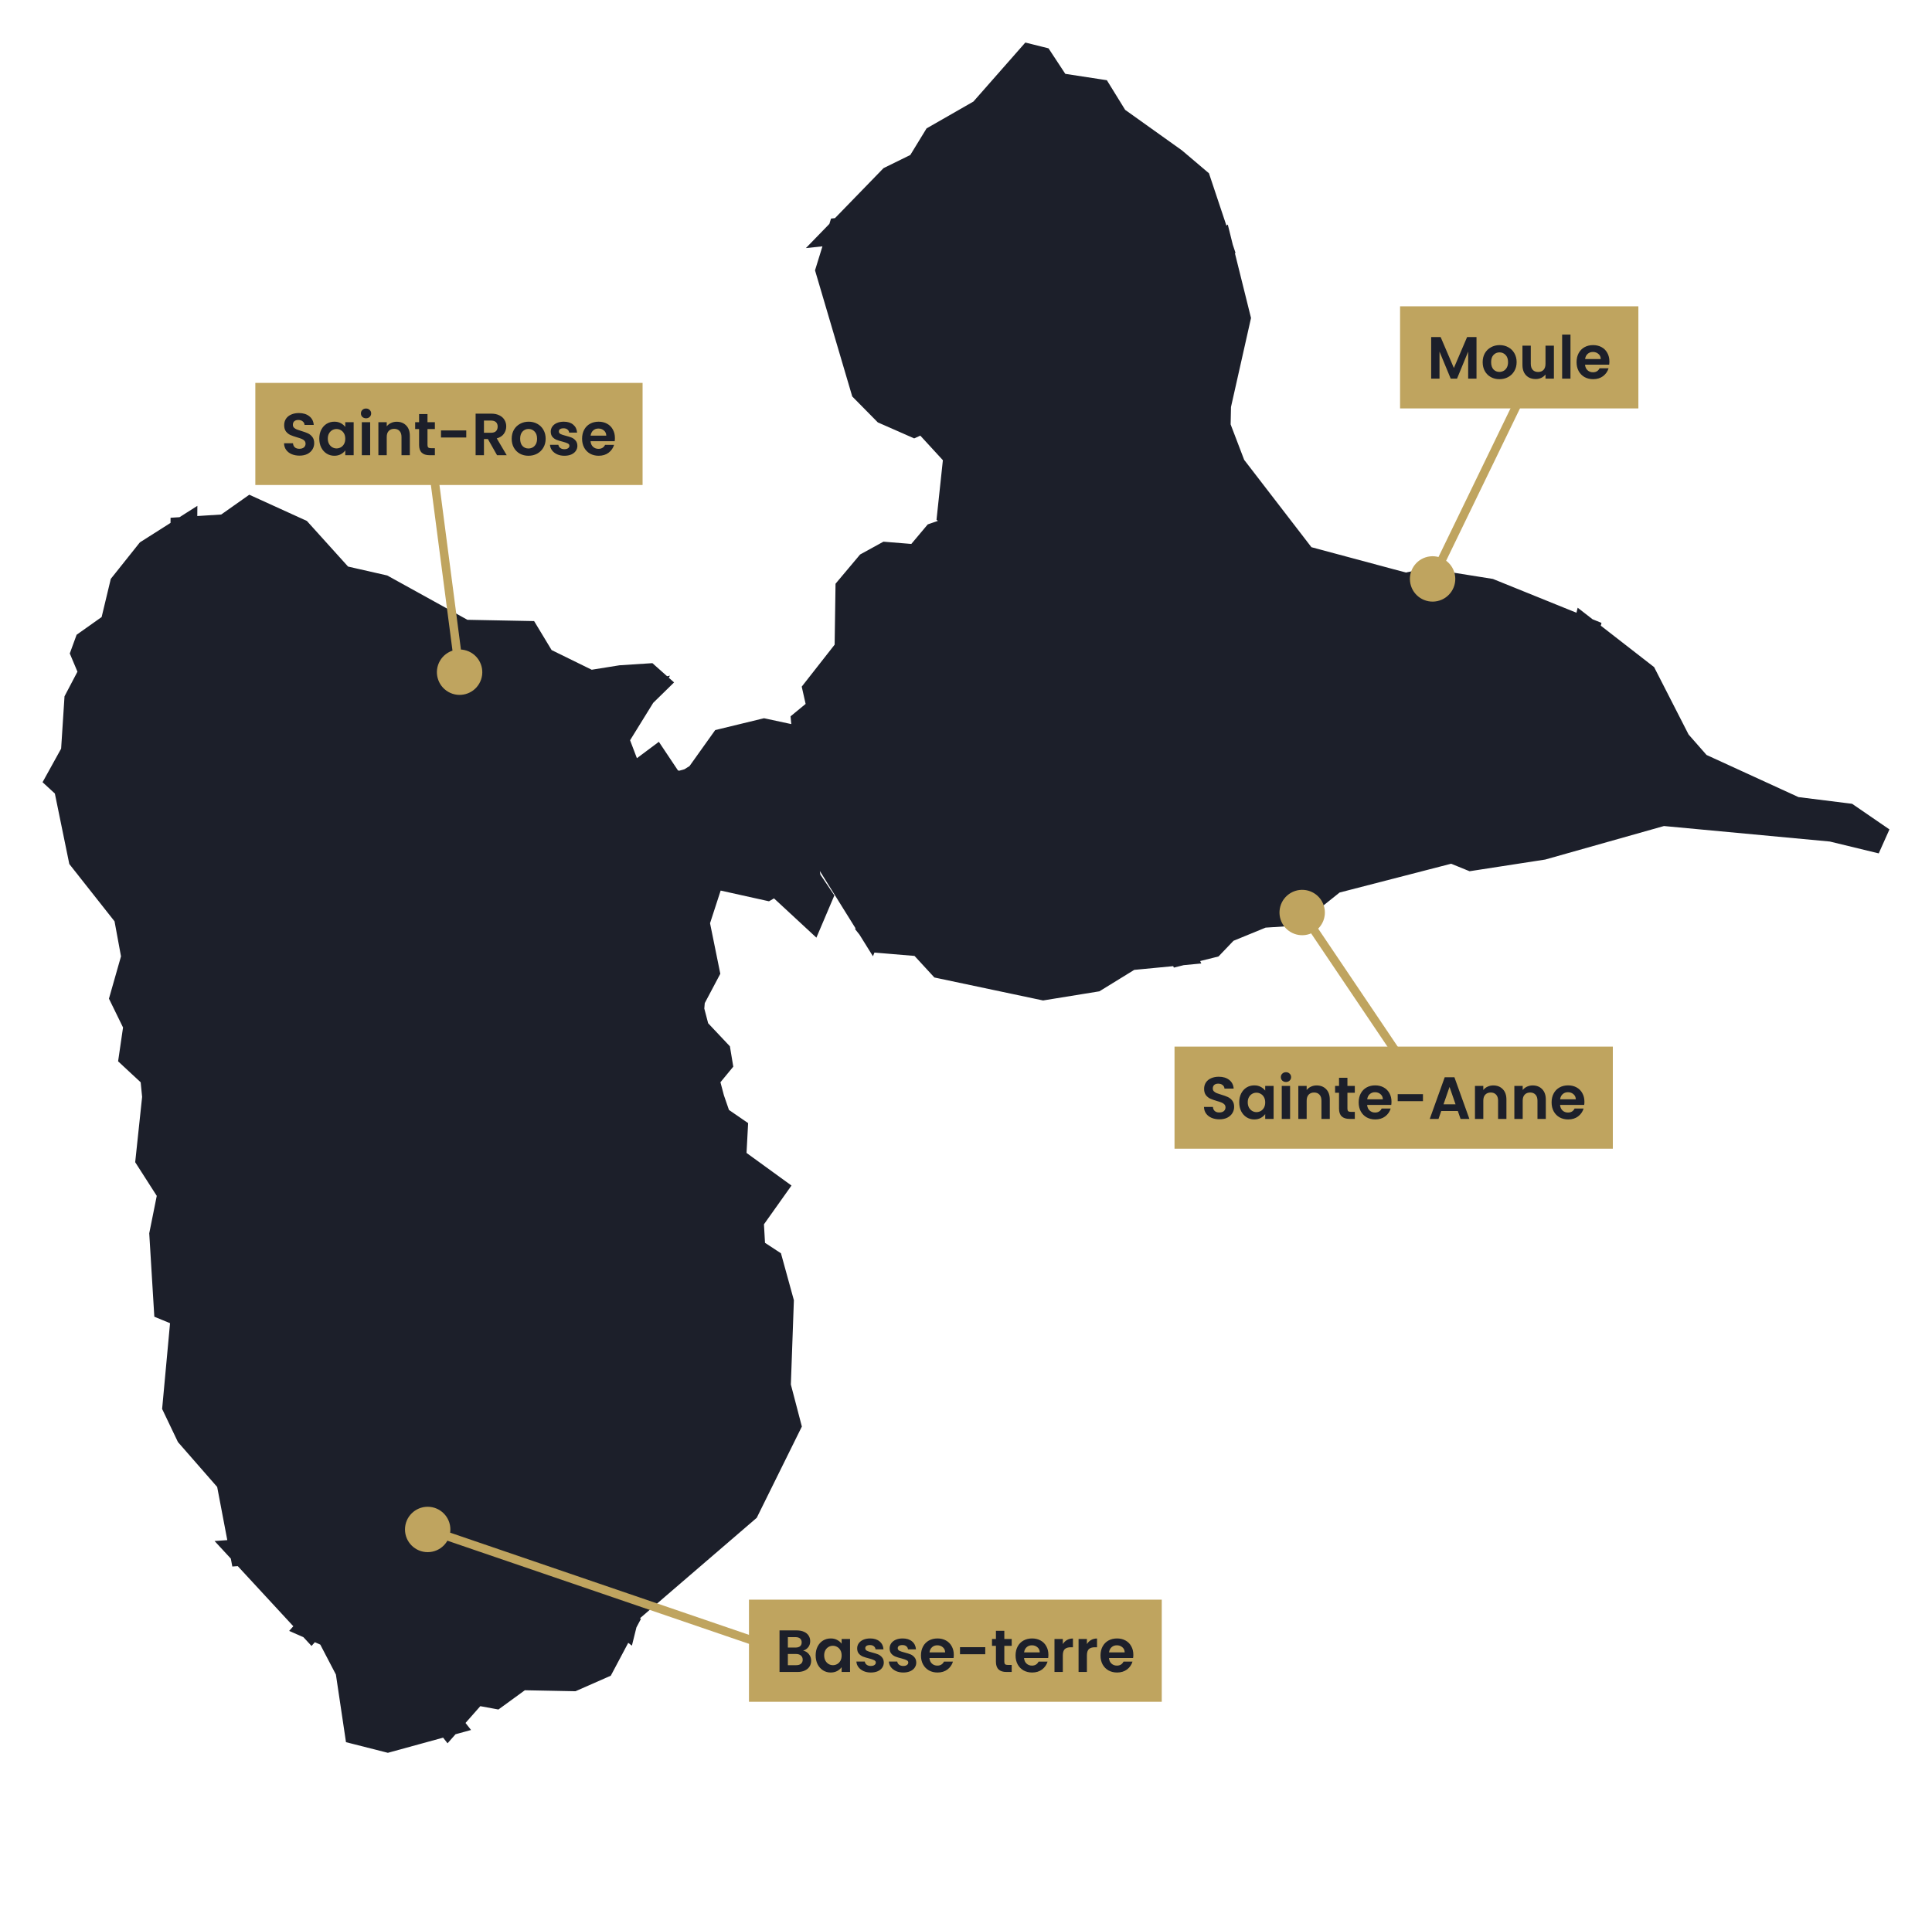
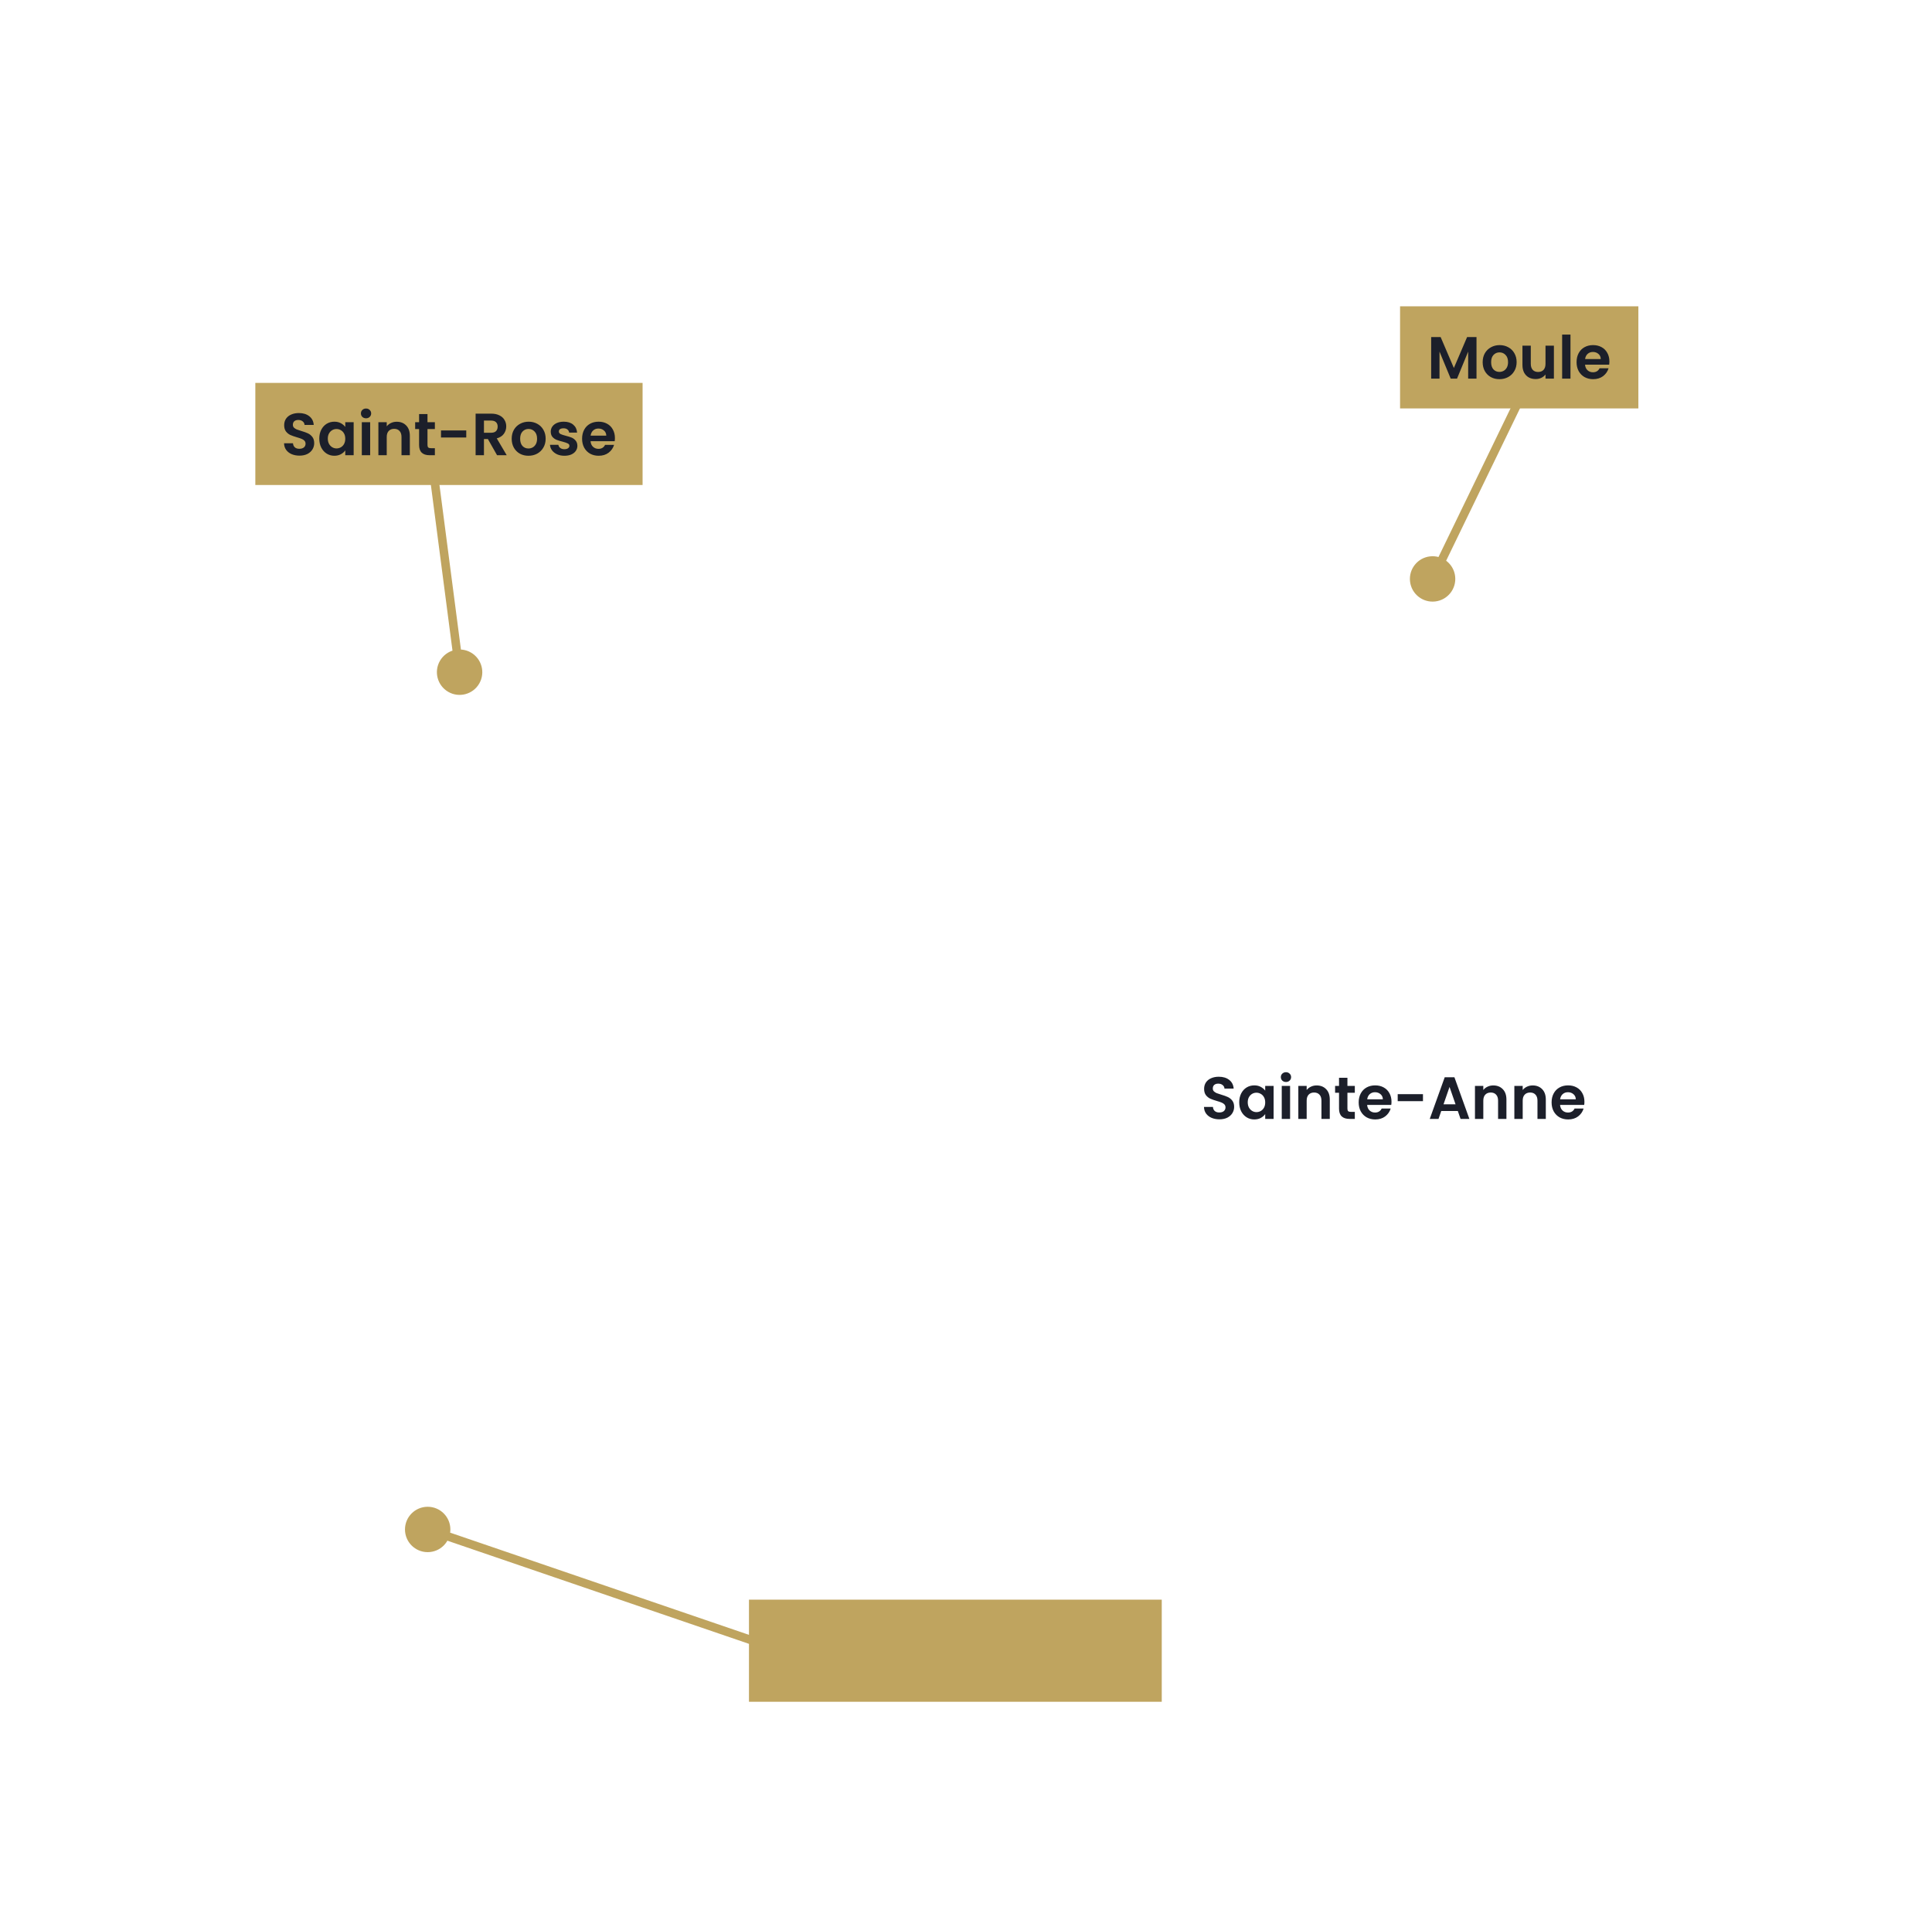
<svg xmlns="http://www.w3.org/2000/svg" width="454" height="452" viewBox="0 0 454 452" fill="none">
-   <path d="M183.479 276.841L175.429 270.998L175.707 265.741L175.799 263.987L174.35 262.992L171.298 260.895L170.11 257.452L169.297 254.381L171.407 251.82L172.314 250.719L172.08 249.312L171.675 246.877L171.519 245.935L170.863 245.24L166.408 240.516L165.505 237.065L165.611 235.785L168.74 229.876L169.265 228.884L169.042 227.785L166.852 217.005L169.344 209.34L169.356 209.331L179.513 211.584L180.705 211.848L181.761 211.238L181.883 211.167L188.571 217.362L191.845 220.396L193.591 216.289L195.401 212.032L196.066 210.467L195.118 209.056L192.775 205.57L192.657 204.728L201.03 218.18L200.942 218.398L201.969 219.688L205.133 224.771L205.485 223.902L206.661 224.001L214.903 224.689L218.89 229.021L219.569 229.758L220.55 229.965L244.54 235.038L245.114 235.159L245.692 235.065L257.729 233.111L258.342 233.011L258.871 232.686L266.533 227.97L275.69 227.095L275.845 227.437L278.16 226.859L282.29 226.465L282.032 225.893L285.457 225.038L286.338 224.818L286.965 224.161L289.858 221.133L297.401 218.039L304.094 217.617L305.082 217.554L305.856 216.936L314.792 209.79L341.004 203.02L344.528 204.456L345.333 204.783L346.192 204.651L362.936 202.064L363.125 202.034L363.31 201.982L391.015 194.159L429.991 197.802L441.484 200.589L444 194.956L435.856 189.365L435.226 188.932L434.468 188.838L422.627 187.36L401.02 177.455L396.796 172.641L389.019 157.429L388.702 156.808L388.152 156.38L376.172 147.067L376.331 146.407L374.227 145.555L370.738 142.843L370.451 144.027L351.149 136.214L350.819 136.08L350.467 136.024L335.665 133.658L335.087 133.566L334.515 133.688L330.362 134.574L308.171 128.618L292.368 108.091L289.187 99.755L289.27 95.672L293.813 75.467L293.976 74.743L293.797 74.023L290.196 59.535L290.331 59.423L289.692 57.508L288.515 52.771L288.199 53.034L284.369 41.559L284.092 40.728L283.423 40.161L277.854 35.436L277.754 35.351L277.647 35.275L264.399 25.819L260.864 20.089L260.103 18.855L258.669 18.635L250.335 17.36L247.065 12.385L246.392 11.361L245.204 11.064L242.799 10.463L240.944 10L239.681 11.435L228.748 23.866L218.43 29.78L217.732 30.18L217.313 30.866L213.915 36.427L208.107 39.282L207.619 39.522L207.24 39.913L196.209 51.275L195.283 51.375L194.895 52.628L189.372 58.318L193.266 57.9L191.8 62.639L191.521 63.544L191.789 64.452L200.047 92.435L200.269 93.189L200.821 93.749L205.858 98.86L206.28 99.287L206.83 99.529L213.544 102.483L214.822 103.046L216.096 102.472L216.263 102.397L221.567 108.172L220.25 120.488L220.07 122.172L220.391 122.436L218.832 122.975L218.013 123.258L217.455 123.922L214.15 127.855L208.538 127.399L207.598 127.322L206.772 127.776L202.627 130.053L202.113 130.336L201.736 130.785L197.059 136.351L196.341 137.206L196.325 138.322L196.131 151.529L189.316 160.223L188.398 161.395L188.725 162.847L189.313 165.456L187.056 167.315L185.77 168.375L185.929 170.033L185.944 170.198L184.947 169.984L180.238 168.971L179.536 168.821L178.838 168.99L169.2 171.33L168.065 171.606L167.386 172.557L162.028 180.069L160.832 180.816L159.624 181.156L159.313 181.09L156.661 177.116L154.824 174.363L152.172 176.344L149.666 178.217L148.72 175.725L148.062 173.995L148.582 173.155L153.501 165.2L156 162.753L158.401 160.402L157.153 159.293L157.447 158.818L156.764 158.947L155.889 158.169L154.288 156.746L153.309 155.875L152.001 155.96L145.736 156.365L145.588 156.374L145.441 156.398L139.047 157.423L129.626 152.803L126.406 147.469L125.512 145.987L123.781 145.954L109.839 145.684L91.376 135.478L90.987 135.263L90.554 135.164L81.79 133.171L72.545 122.927L72.109 122.444L71.516 122.174L60.22 117.031L58.581 116.285L57.11 117.323L51.987 120.936L46.36 121.297L46.38 118.9L42.19 121.564L40.081 121.699L40.071 122.91L33.309 127.207L32.866 127.489L32.538 127.9L26.47 135.516L26.035 136.061L25.873 136.738L23.882 145.036L18.8 148.637L18.003 149.202L17.668 150.12L16.82 152.441L16.397 153.598L16.875 154.733L18.199 157.88L15.47 163.078L15.16 163.668L15.117 164.333L14.365 175.967L11.193 181.703L10 183.86L11.814 185.528L12.891 186.519L16.136 202.358L16.285 203.087L16.746 203.671L26.916 216.559L28.433 224.79L25.931 233.579L25.602 234.734L26.13 235.813L28.913 241.508L27.99 247.837L27.752 249.465L28.958 250.586L33.056 254.395L33.395 257.829L31.885 272.084L31.769 273.178L32.363 274.105L36.837 281.09L35.15 289.489L35.069 289.889L35.094 290.297L36.145 307.533L36.264 309.493L38.08 310.241L39.958 311.016L38.177 330.313L38.098 331.172L38.47 331.951L41.628 338.567L41.813 338.956L42.096 339.28L51.035 349.512L53.412 362.007L50.423 362.22L54.239 366.352L54.593 368.211L55.872 368.119L68.927 382.252L67.949 383.348L71.302 384.823L73.204 386.882L73.988 386.004L75.264 386.565L78.934 393.603L80.996 407.435L81.303 409.498L83.326 410.012L90.344 411.796L91.148 412L91.948 411.78L104.129 408.437L105.169 409.763L107.045 407.636L110.689 406.636L109.39 404.978L112.869 401.036L115.799 401.575L117.125 401.819L118.215 401.025L123.335 397.295L134.537 397.514L135.229 397.528L135.862 397.249L142.532 394.314L143.529 393.875L144.04 392.914L147.629 386.15L148.49 386.815L149.555 382.522L150.613 380.528L150.397 380.361L177.341 357.178L177.825 356.762L178.108 356.19L187.91 336.361L188.429 335.311L188.133 334.178L185.844 325.427L186.537 306.095L186.554 305.614L186.426 305.15L183.832 295.726L183.517 294.584L182.527 293.935L179.768 292.126L179.521 287.774L184.194 281.193L185.991 278.664L183.479 276.841Z" fill="#1C1F2A" />
  <rect width="97" height="24" transform="translate(176 376)" fill="#BFA45F" />
-   <path d="M188.723 387.988C189.274 388.091 189.726 388.366 190.081 388.814C190.436 389.262 190.613 389.775 190.613 390.354C190.613 390.877 190.482 391.339 190.221 391.74C189.969 392.132 189.6 392.44 189.115 392.664C188.63 392.888 188.056 393 187.393 393H183.179V383.228H187.211C187.874 383.228 188.443 383.335 188.919 383.55C189.404 383.765 189.768 384.063 190.011 384.446C190.263 384.829 190.389 385.263 190.389 385.748C190.389 386.317 190.235 386.793 189.927 387.176C189.628 387.559 189.227 387.829 188.723 387.988ZM185.139 387.26H186.931C187.398 387.26 187.757 387.157 188.009 386.952C188.261 386.737 188.387 386.434 188.387 386.042C188.387 385.65 188.261 385.347 188.009 385.132C187.757 384.917 187.398 384.81 186.931 384.81H185.139V387.26ZM187.113 391.404C187.589 391.404 187.958 391.292 188.219 391.068C188.49 390.844 188.625 390.527 188.625 390.116C188.625 389.696 188.485 389.369 188.205 389.136C187.925 388.893 187.547 388.772 187.071 388.772H185.139V391.404H187.113ZM191.671 389.094C191.671 388.31 191.825 387.615 192.133 387.008C192.45 386.401 192.875 385.935 193.407 385.608C193.948 385.281 194.55 385.118 195.213 385.118C195.792 385.118 196.296 385.235 196.725 385.468C197.164 385.701 197.514 385.995 197.775 386.35V385.244H199.749V393H197.775V391.866C197.523 392.23 197.173 392.533 196.725 392.776C196.286 393.009 195.778 393.126 195.199 393.126C194.546 393.126 193.948 392.958 193.407 392.622C192.875 392.286 192.45 391.815 192.133 391.208C191.825 390.592 191.671 389.887 191.671 389.094ZM197.775 389.122C197.775 388.646 197.682 388.24 197.495 387.904C197.308 387.559 197.056 387.297 196.739 387.12C196.422 386.933 196.081 386.84 195.717 386.84C195.353 386.84 195.017 386.929 194.709 387.106C194.401 387.283 194.149 387.545 193.953 387.89C193.766 388.226 193.673 388.627 193.673 389.094C193.673 389.561 193.766 389.971 193.953 390.326C194.149 390.671 194.401 390.937 194.709 391.124C195.026 391.311 195.362 391.404 195.717 391.404C196.081 391.404 196.422 391.315 196.739 391.138C197.056 390.951 197.308 390.69 197.495 390.354C197.682 390.009 197.775 389.598 197.775 389.122ZM204.631 393.126C203.997 393.126 203.427 393.014 202.923 392.79C202.419 392.557 202.018 392.244 201.719 391.852C201.43 391.46 201.271 391.026 201.243 390.55H203.217C203.255 390.849 203.399 391.096 203.651 391.292C203.913 391.488 204.235 391.586 204.617 391.586C204.991 391.586 205.28 391.511 205.485 391.362C205.7 391.213 205.807 391.021 205.807 390.788C205.807 390.536 205.677 390.349 205.415 390.228C205.163 390.097 204.757 389.957 204.197 389.808C203.619 389.668 203.143 389.523 202.769 389.374C202.405 389.225 202.088 388.996 201.817 388.688C201.556 388.38 201.425 387.965 201.425 387.442C201.425 387.013 201.547 386.621 201.789 386.266C202.041 385.911 202.396 385.631 202.853 385.426C203.32 385.221 203.866 385.118 204.491 385.118C205.415 385.118 206.153 385.351 206.703 385.818C207.254 386.275 207.557 386.896 207.613 387.68H205.737C205.709 387.372 205.579 387.129 205.345 386.952C205.121 386.765 204.818 386.672 204.435 386.672C204.081 386.672 203.805 386.737 203.609 386.868C203.423 386.999 203.329 387.181 203.329 387.414C203.329 387.675 203.46 387.876 203.721 388.016C203.983 388.147 204.389 388.282 204.939 388.422C205.499 388.562 205.961 388.707 206.325 388.856C206.689 389.005 207.002 389.239 207.263 389.556C207.534 389.864 207.674 390.275 207.683 390.788C207.683 391.236 207.557 391.637 207.305 391.992C207.063 392.347 206.708 392.627 206.241 392.832C205.784 393.028 205.247 393.126 204.631 393.126ZM212.26 393.126C211.626 393.126 211.056 393.014 210.552 392.79C210.048 392.557 209.647 392.244 209.348 391.852C209.059 391.46 208.9 391.026 208.872 390.55H210.846C210.884 390.849 211.028 391.096 211.28 391.292C211.542 391.488 211.864 391.586 212.246 391.586C212.62 391.586 212.909 391.511 213.114 391.362C213.329 391.213 213.436 391.021 213.436 390.788C213.436 390.536 213.306 390.349 213.044 390.228C212.792 390.097 212.386 389.957 211.826 389.808C211.248 389.668 210.772 389.523 210.398 389.374C210.034 389.225 209.717 388.996 209.446 388.688C209.185 388.38 209.054 387.965 209.054 387.442C209.054 387.013 209.176 386.621 209.418 386.266C209.67 385.911 210.025 385.631 210.482 385.426C210.949 385.221 211.495 385.118 212.12 385.118C213.044 385.118 213.782 385.351 214.332 385.818C214.883 386.275 215.186 386.896 215.242 387.68H213.366C213.338 387.372 213.208 387.129 212.974 386.952C212.75 386.765 212.447 386.672 212.064 386.672C211.71 386.672 211.434 386.737 211.238 386.868C211.052 386.999 210.958 387.181 210.958 387.414C210.958 387.675 211.089 387.876 211.35 388.016C211.612 388.147 212.018 388.282 212.568 388.422C213.128 388.562 213.59 388.707 213.954 388.856C214.318 389.005 214.631 389.239 214.892 389.556C215.163 389.864 215.303 390.275 215.312 390.788C215.312 391.236 215.186 391.637 214.934 391.992C214.692 392.347 214.337 392.627 213.87 392.832C213.413 393.028 212.876 393.126 212.26 393.126ZM224.131 388.954C224.131 389.234 224.112 389.486 224.075 389.71H218.405C218.452 390.27 218.648 390.709 218.993 391.026C219.338 391.343 219.763 391.502 220.267 391.502C220.995 391.502 221.513 391.189 221.821 390.564H223.935C223.711 391.311 223.282 391.927 222.647 392.412C222.012 392.888 221.233 393.126 220.309 393.126C219.562 393.126 218.89 392.963 218.293 392.636C217.705 392.3 217.243 391.829 216.907 391.222C216.58 390.615 216.417 389.915 216.417 389.122C216.417 388.319 216.58 387.615 216.907 387.008C217.234 386.401 217.691 385.935 218.279 385.608C218.867 385.281 219.544 385.118 220.309 385.118C221.046 385.118 221.704 385.277 222.283 385.594C222.871 385.911 223.324 386.364 223.641 386.952C223.968 387.531 224.131 388.198 224.131 388.954ZM222.101 388.394C222.092 387.89 221.91 387.489 221.555 387.19C221.2 386.882 220.766 386.728 220.253 386.728C219.768 386.728 219.357 386.877 219.021 387.176C218.694 387.465 218.494 387.871 218.419 388.394H222.101ZM231.526 387.176V388.828H225.59V387.176H231.526ZM236.006 386.854V390.606C236.006 390.867 236.066 391.059 236.188 391.18C236.318 391.292 236.533 391.348 236.832 391.348H237.742V393H236.51C234.858 393 234.032 392.197 234.032 390.592V386.854H233.108V385.244H234.032V383.326H236.006V385.244H237.742V386.854H236.006ZM246.362 388.954C246.362 389.234 246.343 389.486 246.306 389.71H240.636C240.682 390.27 240.878 390.709 241.224 391.026C241.569 391.343 241.994 391.502 242.498 391.502C243.226 391.502 243.744 391.189 244.052 390.564H246.166C245.942 391.311 245.512 391.927 244.878 392.412C244.243 392.888 243.464 393.126 242.54 393.126C241.793 393.126 241.121 392.963 240.524 392.636C239.936 392.3 239.474 391.829 239.138 391.222C238.811 390.615 238.648 389.915 238.648 389.122C238.648 388.319 238.811 387.615 239.138 387.008C239.464 386.401 239.922 385.935 240.51 385.608C241.098 385.281 241.774 385.118 242.54 385.118C243.277 385.118 243.935 385.277 244.514 385.594C245.102 385.911 245.554 386.364 245.872 386.952C246.198 387.531 246.362 388.198 246.362 388.954ZM244.332 388.394C244.322 387.89 244.14 387.489 243.786 387.19C243.431 386.882 242.997 386.728 242.484 386.728C241.998 386.728 241.588 386.877 241.252 387.176C240.925 387.465 240.724 387.871 240.65 388.394H244.332ZM249.752 386.448C250.004 386.037 250.331 385.715 250.732 385.482C251.143 385.249 251.61 385.132 252.132 385.132V387.19H251.614C250.998 387.19 250.532 387.335 250.214 387.624C249.906 387.913 249.752 388.417 249.752 389.136V393H247.792V385.244H249.752V386.448ZM255.412 386.448C255.664 386.037 255.991 385.715 256.392 385.482C256.803 385.249 257.27 385.132 257.792 385.132V387.19H257.274C256.658 387.19 256.192 387.335 255.874 387.624C255.566 387.913 255.412 388.417 255.412 389.136V393H253.452V385.244H255.412V386.448ZM266.322 388.954C266.322 389.234 266.304 389.486 266.266 389.71H260.596C260.643 390.27 260.839 390.709 261.184 391.026C261.53 391.343 261.954 391.502 262.458 391.502C263.186 391.502 263.704 391.189 264.012 390.564H266.126C265.902 391.311 265.473 391.927 264.838 392.412C264.204 392.888 263.424 393.126 262.5 393.126C261.754 393.126 261.082 392.963 260.484 392.636C259.896 392.3 259.434 391.829 259.098 391.222C258.772 390.615 258.608 389.915 258.608 389.122C258.608 388.319 258.772 387.615 259.098 387.008C259.425 386.401 259.882 385.935 260.47 385.608C261.058 385.281 261.735 385.118 262.5 385.118C263.238 385.118 263.896 385.277 264.474 385.594C265.062 385.911 265.515 386.364 265.832 386.952C266.159 387.531 266.322 388.198 266.322 388.954ZM264.292 388.394C264.283 387.89 264.101 387.489 263.746 387.19C263.392 386.882 262.958 386.728 262.444 386.728C261.959 386.728 261.548 386.877 261.212 387.176C260.886 387.465 260.685 387.871 260.61 388.394H264.292Z" fill="#1C1F2A" />
-   <rect width="103" height="24" transform="translate(276 246)" fill="#BFA45F" />
  <path d="M286.552 263.098C285.871 263.098 285.255 262.981 284.704 262.748C284.163 262.515 283.733 262.179 283.416 261.74C283.099 261.301 282.935 260.783 282.926 260.186H285.026C285.054 260.587 285.194 260.905 285.446 261.138C285.707 261.371 286.062 261.488 286.51 261.488C286.967 261.488 287.327 261.381 287.588 261.166C287.849 260.942 287.98 260.653 287.98 260.298C287.98 260.009 287.891 259.771 287.714 259.584C287.537 259.397 287.313 259.253 287.042 259.15C286.781 259.038 286.417 258.917 285.95 258.786C285.315 258.599 284.797 258.417 284.396 258.24C284.004 258.053 283.663 257.778 283.374 257.414C283.094 257.041 282.954 256.546 282.954 255.93C282.954 255.351 283.099 254.847 283.388 254.418C283.677 253.989 284.083 253.662 284.606 253.438C285.129 253.205 285.726 253.088 286.398 253.088C287.406 253.088 288.223 253.335 288.848 253.83C289.483 254.315 289.833 254.997 289.898 255.874H287.742C287.723 255.538 287.579 255.263 287.308 255.048C287.047 254.824 286.697 254.712 286.258 254.712C285.875 254.712 285.567 254.81 285.334 255.006C285.11 255.202 284.998 255.487 284.998 255.86C284.998 256.121 285.082 256.341 285.25 256.518C285.427 256.686 285.642 256.826 285.894 256.938C286.155 257.041 286.519 257.162 286.986 257.302C287.621 257.489 288.139 257.675 288.54 257.862C288.941 258.049 289.287 258.329 289.576 258.702C289.865 259.075 290.01 259.565 290.01 260.172C290.01 260.695 289.875 261.18 289.604 261.628C289.333 262.076 288.937 262.435 288.414 262.706C287.891 262.967 287.271 263.098 286.552 263.098ZM291.205 259.094C291.205 258.31 291.359 257.615 291.667 257.008C291.984 256.401 292.409 255.935 292.941 255.608C293.482 255.281 294.084 255.118 294.747 255.118C295.326 255.118 295.83 255.235 296.259 255.468C296.698 255.701 297.048 255.995 297.309 256.35V255.244H299.283V263H297.309V261.866C297.057 262.23 296.707 262.533 296.259 262.776C295.82 263.009 295.312 263.126 294.733 263.126C294.08 263.126 293.482 262.958 292.941 262.622C292.409 262.286 291.984 261.815 291.667 261.208C291.359 260.592 291.205 259.887 291.205 259.094ZM297.309 259.122C297.309 258.646 297.216 258.24 297.029 257.904C296.842 257.559 296.59 257.297 296.273 257.12C295.956 256.933 295.615 256.84 295.251 256.84C294.887 256.84 294.551 256.929 294.243 257.106C293.935 257.283 293.683 257.545 293.487 257.89C293.3 258.226 293.207 258.627 293.207 259.094C293.207 259.561 293.3 259.971 293.487 260.326C293.683 260.671 293.935 260.937 294.243 261.124C294.56 261.311 294.896 261.404 295.251 261.404C295.615 261.404 295.956 261.315 296.273 261.138C296.59 260.951 296.842 260.69 297.029 260.354C297.216 260.009 297.309 259.598 297.309 259.122ZM302.191 254.32C301.846 254.32 301.557 254.213 301.323 253.998C301.099 253.774 300.987 253.499 300.987 253.172C300.987 252.845 301.099 252.575 301.323 252.36C301.557 252.136 301.846 252.024 302.191 252.024C302.537 252.024 302.821 252.136 303.045 252.36C303.279 252.575 303.395 252.845 303.395 253.172C303.395 253.499 303.279 253.774 303.045 253.998C302.821 254.213 302.537 254.32 302.191 254.32ZM303.157 255.244V263H301.197V255.244H303.157ZM309.392 255.132C310.316 255.132 311.063 255.426 311.632 256.014C312.201 256.593 312.486 257.405 312.486 258.45V263H310.526V258.716C310.526 258.1 310.372 257.629 310.064 257.302C309.756 256.966 309.336 256.798 308.804 256.798C308.263 256.798 307.833 256.966 307.516 257.302C307.208 257.629 307.054 258.1 307.054 258.716V263H305.094V255.244H307.054V256.21C307.315 255.874 307.647 255.613 308.048 255.426C308.459 255.23 308.907 255.132 309.392 255.132ZM316.632 256.854V260.606C316.632 260.867 316.692 261.059 316.814 261.18C316.944 261.292 317.159 261.348 317.458 261.348H318.368V263H317.136C315.484 263 314.658 262.197 314.658 260.592V256.854H313.734V255.244H314.658V253.326H316.632V255.244H318.368V256.854H316.632ZM326.988 258.954C326.988 259.234 326.969 259.486 326.932 259.71H321.262C321.308 260.27 321.504 260.709 321.85 261.026C322.195 261.343 322.62 261.502 323.124 261.502C323.852 261.502 324.37 261.189 324.678 260.564H326.792C326.568 261.311 326.138 261.927 325.504 262.412C324.869 262.888 324.09 263.126 323.166 263.126C322.419 263.126 321.747 262.963 321.15 262.636C320.562 262.3 320.1 261.829 319.764 261.222C319.437 260.615 319.274 259.915 319.274 259.122C319.274 258.319 319.437 257.615 319.764 257.008C320.09 256.401 320.548 255.935 321.136 255.608C321.724 255.281 322.4 255.118 323.166 255.118C323.903 255.118 324.561 255.277 325.14 255.594C325.728 255.911 326.18 256.364 326.498 256.952C326.824 257.531 326.988 258.198 326.988 258.954ZM324.958 258.394C324.948 257.89 324.766 257.489 324.412 257.19C324.057 256.882 323.623 256.728 323.11 256.728C322.624 256.728 322.214 256.877 321.878 257.176C321.551 257.465 321.35 257.871 321.276 258.394H324.958ZM334.382 257.176V258.828H328.446V257.176H334.382ZM342.572 261.138H338.68L338.036 263H335.978L339.492 253.214H341.774L345.288 263H343.216L342.572 261.138ZM342.04 259.57L340.626 255.482L339.212 259.57H342.04ZM350.9 255.132C351.824 255.132 352.57 255.426 353.14 256.014C353.709 256.593 353.994 257.405 353.994 258.45V263H352.034V258.716C352.034 258.1 351.88 257.629 351.572 257.302C351.264 256.966 350.844 256.798 350.312 256.798C349.77 256.798 349.341 256.966 349.024 257.302C348.716 257.629 348.562 258.1 348.562 258.716V263H346.602V255.244H348.562V256.21C348.823 255.874 349.154 255.613 349.556 255.426C349.966 255.23 350.414 255.132 350.9 255.132ZM360.156 255.132C361.08 255.132 361.826 255.426 362.396 256.014C362.965 256.593 363.25 257.405 363.25 258.45V263H361.29V258.716C361.29 258.1 361.136 257.629 360.828 257.302C360.52 256.966 360.1 256.798 359.568 256.798C359.026 256.798 358.597 256.966 358.28 257.302C357.972 257.629 357.818 258.1 357.818 258.716V263H355.858V255.244H357.818V256.21C358.079 255.874 358.41 255.613 358.812 255.426C359.222 255.23 359.67 255.132 360.156 255.132ZM372.323 258.954C372.323 259.234 372.305 259.486 372.267 259.71H366.597C366.644 260.27 366.84 260.709 367.185 261.026C367.531 261.343 367.955 261.502 368.459 261.502C369.187 261.502 369.705 261.189 370.013 260.564H372.127C371.903 261.311 371.474 261.927 370.839 262.412C370.205 262.888 369.425 263.126 368.501 263.126C367.755 263.126 367.083 262.963 366.485 262.636C365.897 262.3 365.435 261.829 365.099 261.222C364.773 260.615 364.609 259.915 364.609 259.122C364.609 258.319 364.773 257.615 365.099 257.008C365.426 256.401 365.883 255.935 366.471 255.608C367.059 255.281 367.736 255.118 368.501 255.118C369.239 255.118 369.897 255.277 370.475 255.594C371.063 255.911 371.516 256.364 371.833 256.952C372.16 257.531 372.323 258.198 372.323 258.954ZM370.293 258.394C370.284 257.89 370.102 257.489 369.747 257.19C369.393 256.882 368.959 256.728 368.445 256.728C367.96 256.728 367.549 256.877 367.213 257.176C366.887 257.465 366.686 257.871 366.611 258.394H370.293Z" fill="#1C1F2A" />
  <rect width="91" height="24" transform="translate(60 90)" fill="#BFA45F" />
  <path d="M70.376 107.098C69.695 107.098 69.079 106.981 68.528 106.748C67.987 106.515 67.558 106.179 67.24 105.74C66.923 105.301 66.76 104.783 66.75 104.186H68.85C68.878 104.587 69.018 104.905 69.27 105.138C69.531 105.371 69.886 105.488 70.334 105.488C70.791 105.488 71.151 105.381 71.412 105.166C71.674 104.942 71.804 104.653 71.804 104.298C71.804 104.009 71.716 103.771 71.538 103.584C71.361 103.397 71.137 103.253 70.866 103.15C70.605 103.038 70.241 102.917 69.774 102.786C69.139 102.599 68.621 102.417 68.22 102.24C67.828 102.053 67.487 101.778 67.198 101.414C66.918 101.041 66.778 100.546 66.778 99.93C66.778 99.351 66.923 98.847 67.212 98.418C67.501 97.989 67.907 97.662 68.43 97.438C68.953 97.205 69.55 97.088 70.222 97.088C71.23 97.088 72.047 97.335 72.672 97.83C73.307 98.315 73.657 98.997 73.722 99.874H71.566C71.547 99.538 71.403 99.263 71.132 99.048C70.871 98.824 70.521 98.712 70.082 98.712C69.7 98.712 69.391 98.81 69.158 99.006C68.934 99.202 68.822 99.487 68.822 99.86C68.822 100.121 68.906 100.341 69.074 100.518C69.251 100.686 69.466 100.826 69.718 100.938C69.98 101.041 70.344 101.162 70.81 101.302C71.445 101.489 71.963 101.675 72.364 101.862C72.766 102.049 73.111 102.329 73.4 102.702C73.689 103.075 73.834 103.565 73.834 104.172C73.834 104.695 73.699 105.18 73.428 105.628C73.157 106.076 72.761 106.435 72.238 106.706C71.716 106.967 71.095 107.098 70.376 107.098ZM75.029 103.094C75.029 102.31 75.183 101.615 75.491 101.008C75.809 100.401 76.233 99.935 76.765 99.608C77.307 99.281 77.909 99.118 78.571 99.118C79.15 99.118 79.654 99.235 80.083 99.468C80.522 99.701 80.872 99.995 81.133 100.35V99.244H83.107V107H81.133V105.866C80.881 106.23 80.531 106.533 80.083 106.776C79.645 107.009 79.136 107.126 78.557 107.126C77.904 107.126 77.307 106.958 76.765 106.622C76.233 106.286 75.809 105.815 75.491 105.208C75.183 104.592 75.029 103.887 75.029 103.094ZM81.133 103.122C81.133 102.646 81.04 102.24 80.853 101.904C80.667 101.559 80.415 101.297 80.097 101.12C79.78 100.933 79.439 100.84 79.075 100.84C78.711 100.84 78.375 100.929 78.067 101.106C77.759 101.283 77.507 101.545 77.311 101.89C77.125 102.226 77.031 102.627 77.031 103.094C77.031 103.561 77.125 103.971 77.311 104.326C77.507 104.671 77.759 104.937 78.067 105.124C78.385 105.311 78.721 105.404 79.075 105.404C79.439 105.404 79.78 105.315 80.097 105.138C80.415 104.951 80.667 104.69 80.853 104.354C81.04 104.009 81.133 103.598 81.133 103.122ZM86.016 98.32C85.67 98.32 85.381 98.213 85.148 97.998C84.924 97.774 84.812 97.499 84.812 97.172C84.812 96.845 84.924 96.575 85.148 96.36C85.381 96.136 85.67 96.024 86.016 96.024C86.361 96.024 86.646 96.136 86.87 96.36C87.103 96.575 87.22 96.845 87.22 97.172C87.22 97.499 87.103 97.774 86.87 97.998C86.646 98.213 86.361 98.32 86.016 98.32ZM86.982 99.244V107H85.022V99.244H86.982ZM93.216 99.132C94.14 99.132 94.887 99.426 95.456 100.014C96.025 100.593 96.31 101.405 96.31 102.45V107H94.35V102.716C94.35 102.1 94.196 101.629 93.888 101.302C93.58 100.966 93.16 100.798 92.628 100.798C92.087 100.798 91.657 100.966 91.34 101.302C91.032 101.629 90.878 102.1 90.878 102.716V107H88.918V99.244H90.878V100.21C91.139 99.874 91.471 99.613 91.872 99.426C92.283 99.23 92.731 99.132 93.216 99.132ZM100.456 100.854V104.606C100.456 104.867 100.517 105.059 100.638 105.18C100.769 105.292 100.983 105.348 101.282 105.348H102.192V107H100.96C99.308 107 98.482 106.197 98.482 104.592V100.854H97.558V99.244H98.482V97.326H100.456V99.244H102.192V100.854H100.456ZM109.566 101.176V102.828H103.63V101.176H109.566ZM116.804 107L114.648 103.192H113.724V107H111.764V97.228H115.432C116.188 97.228 116.832 97.363 117.364 97.634C117.896 97.895 118.293 98.255 118.554 98.712C118.825 99.16 118.96 99.664 118.96 100.224C118.96 100.868 118.773 101.451 118.4 101.974C118.027 102.487 117.471 102.842 116.734 103.038L119.072 107H116.804ZM113.724 101.722H115.362C115.894 101.722 116.291 101.596 116.552 101.344C116.813 101.083 116.944 100.723 116.944 100.266C116.944 99.818 116.813 99.473 116.552 99.23C116.291 98.978 115.894 98.852 115.362 98.852H113.724V101.722ZM124.177 107.126C123.43 107.126 122.758 106.963 122.161 106.636C121.563 106.3 121.092 105.829 120.747 105.222C120.411 104.615 120.243 103.915 120.243 103.122C120.243 102.329 120.415 101.629 120.761 101.022C121.115 100.415 121.596 99.949 122.203 99.622C122.809 99.286 123.486 99.118 124.233 99.118C124.979 99.118 125.656 99.286 126.263 99.622C126.869 99.949 127.345 100.415 127.691 101.022C128.045 101.629 128.223 102.329 128.223 103.122C128.223 103.915 128.041 104.615 127.677 105.222C127.322 105.829 126.837 106.3 126.221 106.636C125.614 106.963 124.933 107.126 124.177 107.126ZM124.177 105.418C124.531 105.418 124.863 105.334 125.171 105.166C125.488 104.989 125.74 104.727 125.927 104.382C126.113 104.037 126.207 103.617 126.207 103.122C126.207 102.385 126.011 101.82 125.619 101.428C125.236 101.027 124.765 100.826 124.205 100.826C123.645 100.826 123.173 101.027 122.791 101.428C122.417 101.82 122.231 102.385 122.231 103.122C122.231 103.859 122.413 104.429 122.777 104.83C123.15 105.222 123.617 105.418 124.177 105.418ZM132.628 107.126C131.994 107.126 131.424 107.014 130.92 106.79C130.416 106.557 130.015 106.244 129.716 105.852C129.427 105.46 129.268 105.026 129.24 104.55H131.214C131.252 104.849 131.396 105.096 131.648 105.292C131.91 105.488 132.232 105.586 132.614 105.586C132.988 105.586 133.277 105.511 133.482 105.362C133.697 105.213 133.804 105.021 133.804 104.788C133.804 104.536 133.674 104.349 133.412 104.228C133.16 104.097 132.754 103.957 132.194 103.808C131.616 103.668 131.14 103.523 130.766 103.374C130.402 103.225 130.085 102.996 129.814 102.688C129.553 102.38 129.422 101.965 129.422 101.442C129.422 101.013 129.544 100.621 129.786 100.266C130.038 99.911 130.393 99.631 130.85 99.426C131.317 99.221 131.863 99.118 132.488 99.118C133.412 99.118 134.15 99.351 134.7 99.818C135.251 100.275 135.554 100.896 135.61 101.68H133.734C133.706 101.372 133.576 101.129 133.342 100.952C133.118 100.765 132.815 100.672 132.432 100.672C132.078 100.672 131.802 100.737 131.606 100.868C131.42 100.999 131.326 101.181 131.326 101.414C131.326 101.675 131.457 101.876 131.718 102.016C131.98 102.147 132.386 102.282 132.936 102.422C133.496 102.562 133.958 102.707 134.322 102.856C134.686 103.005 134.999 103.239 135.26 103.556C135.531 103.864 135.671 104.275 135.68 104.788C135.68 105.236 135.554 105.637 135.302 105.992C135.06 106.347 134.705 106.627 134.238 106.832C133.781 107.028 133.244 107.126 132.628 107.126ZM144.499 102.954C144.499 103.234 144.481 103.486 144.443 103.71H138.773C138.82 104.27 139.016 104.709 139.361 105.026C139.707 105.343 140.131 105.502 140.635 105.502C141.363 105.502 141.881 105.189 142.189 104.564H144.303C144.079 105.311 143.65 105.927 143.015 106.412C142.381 106.888 141.601 107.126 140.677 107.126C139.931 107.126 139.259 106.963 138.661 106.636C138.073 106.3 137.611 105.829 137.275 105.222C136.949 104.615 136.785 103.915 136.785 103.122C136.785 102.319 136.949 101.615 137.275 101.008C137.602 100.401 138.059 99.935 138.647 99.608C139.235 99.281 139.912 99.118 140.677 99.118C141.415 99.118 142.073 99.277 142.651 99.594C143.239 99.911 143.692 100.364 144.009 100.952C144.336 101.531 144.499 102.198 144.499 102.954ZM142.469 102.394C142.46 101.89 142.278 101.489 141.923 101.19C141.569 100.882 141.135 100.728 140.621 100.728C140.136 100.728 139.725 100.877 139.389 101.176C139.063 101.465 138.862 101.871 138.787 102.394H142.469Z" fill="#1C1F2A" />
  <rect width="56" height="24" transform="translate(329 72)" fill="#BFA45F" />
  <path d="M346.964 79.228V89H345.004V82.644L342.386 89H340.902L338.27 82.644V89H336.31V79.228H338.536L341.644 86.494L344.752 79.228H346.964ZM352.346 89.126C351.599 89.126 350.927 88.963 350.33 88.636C349.732 88.3 349.261 87.829 348.916 87.222C348.58 86.615 348.412 85.915 348.412 85.122C348.412 84.329 348.584 83.629 348.93 83.022C349.284 82.415 349.765 81.949 350.372 81.622C350.978 81.286 351.655 81.118 352.402 81.118C353.148 81.118 353.825 81.286 354.432 81.622C355.038 81.949 355.514 82.415 355.86 83.022C356.214 83.629 356.392 84.329 356.392 85.122C356.392 85.915 356.21 86.615 355.846 87.222C355.491 87.829 355.006 88.3 354.39 88.636C353.783 88.963 353.102 89.126 352.346 89.126ZM352.346 87.418C352.7 87.418 353.032 87.334 353.34 87.166C353.657 86.989 353.909 86.727 354.096 86.382C354.282 86.037 354.376 85.617 354.376 85.122C354.376 84.385 354.18 83.82 353.788 83.428C353.405 83.027 352.934 82.826 352.374 82.826C351.814 82.826 351.342 83.027 350.96 83.428C350.586 83.82 350.4 84.385 350.4 85.122C350.4 85.859 350.582 86.429 350.946 86.83C351.319 87.222 351.786 87.418 352.346 87.418ZM365.151 81.244V89H363.177V88.02C362.925 88.356 362.594 88.622 362.183 88.818C361.782 89.005 361.343 89.098 360.867 89.098C360.261 89.098 359.724 88.972 359.257 88.72C358.791 88.459 358.422 88.081 358.151 87.586C357.89 87.082 357.759 86.485 357.759 85.794V81.244H359.719V85.514C359.719 86.13 359.873 86.606 360.181 86.942C360.489 87.269 360.909 87.432 361.441 87.432C361.983 87.432 362.407 87.269 362.715 86.942C363.023 86.606 363.177 86.13 363.177 85.514V81.244H365.151ZM369.045 78.64V89H367.085V78.64H369.045ZM378.192 84.954C378.192 85.234 378.173 85.486 378.136 85.71H372.466C372.512 86.27 372.708 86.709 373.054 87.026C373.399 87.343 373.824 87.502 374.328 87.502C375.056 87.502 375.574 87.189 375.882 86.564H377.996C377.772 87.311 377.342 87.927 376.708 88.412C376.073 88.888 375.294 89.126 374.37 89.126C373.623 89.126 372.951 88.963 372.354 88.636C371.766 88.3 371.304 87.829 370.968 87.222C370.641 86.615 370.478 85.915 370.478 85.122C370.478 84.319 370.641 83.615 370.968 83.008C371.294 82.401 371.752 81.935 372.34 81.608C372.928 81.281 373.604 81.118 374.37 81.118C375.107 81.118 375.765 81.277 376.344 81.594C376.932 81.911 377.384 82.364 377.702 82.952C378.028 83.531 378.192 84.198 378.192 84.954ZM376.162 84.394C376.152 83.89 375.97 83.489 375.616 83.19C375.261 82.882 374.827 82.728 374.314 82.728C373.828 82.728 373.418 82.877 373.082 83.176C372.755 83.465 372.554 83.871 372.48 84.394H376.162Z" fill="#1C1F2A" />
  <path d="M95.167 359.5C95.167 362.446 97.555 364.833 100.5 364.833C103.446 364.833 105.833 362.446 105.833 359.5C105.833 356.554 103.446 354.167 100.5 354.167C97.555 354.167 95.167 356.554 95.167 359.5ZM100.5 359.5L100.176 360.446L176.176 386.446L176.5 385.5L176.824 384.554L100.824 358.554L100.5 359.5Z" fill="#BFA45F" />
-   <path d="M301.372 217.14C302.835 219.697 306.094 220.582 308.65 219.119C311.206 217.655 312.092 214.397 310.628 211.841C309.165 209.284 305.906 208.399 303.35 209.862C300.794 211.325 299.908 214.584 301.372 217.14ZM306 214.49L305.171 215.049L328.145 249.14L328.974 248.581L329.804 248.022L306.829 213.932L306 214.49Z" fill="#BFA45F" />
  <path d="M337.255 141.374C340.181 141.038 342.28 138.392 341.943 135.466C341.607 132.54 338.961 130.441 336.035 130.778C333.109 131.115 331.01 133.76 331.347 136.686C331.684 139.612 334.329 141.711 337.255 141.374ZM336.645 136.076L337.545 136.512L358.9 92.436L358 92L357.1 91.564L335.745 135.64L336.645 136.076Z" fill="#BFA45F" />
  <path d="M112.619 160.667C114.092 158.116 113.218 154.854 110.667 153.381C108.116 151.908 104.854 152.782 103.381 155.333C101.908 157.884 102.782 161.146 105.333 162.619C107.884 164.092 111.146 163.218 112.619 160.667ZM108 158L108.992 157.871L102.992 111.871L102 112L101.008 112.129L107.008 158.129L108 158Z" fill="#BFA45F" />
</svg>